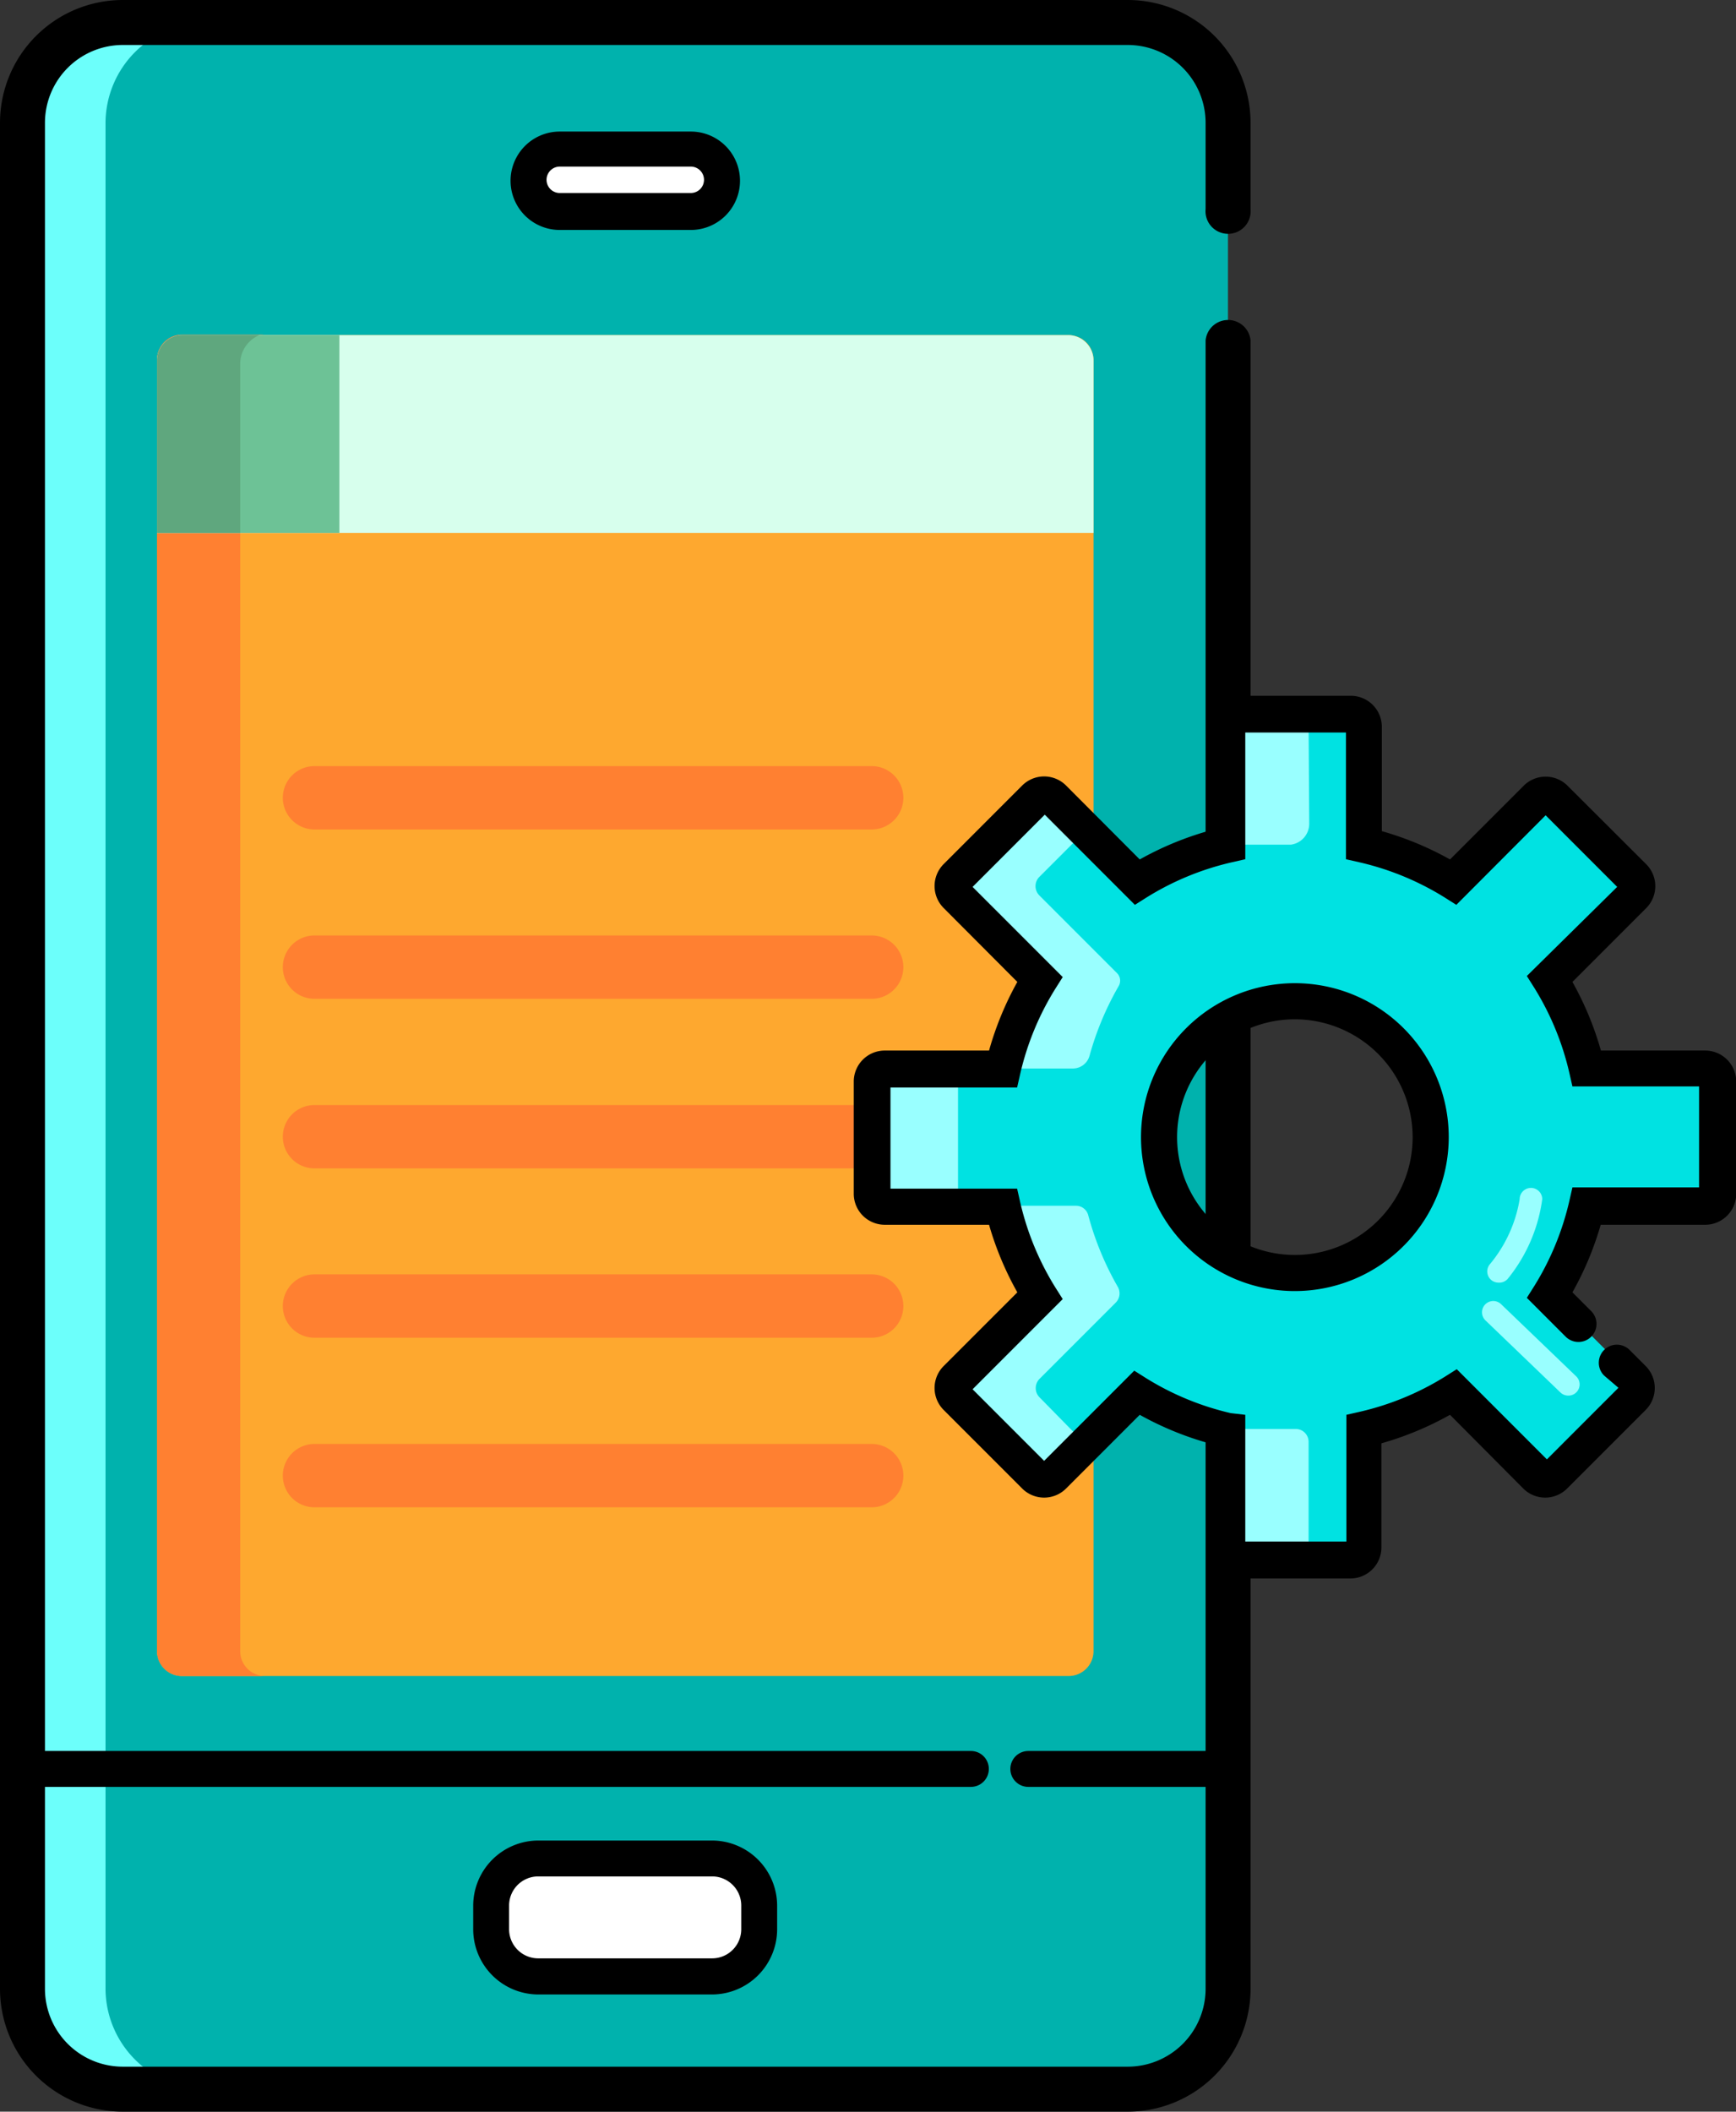
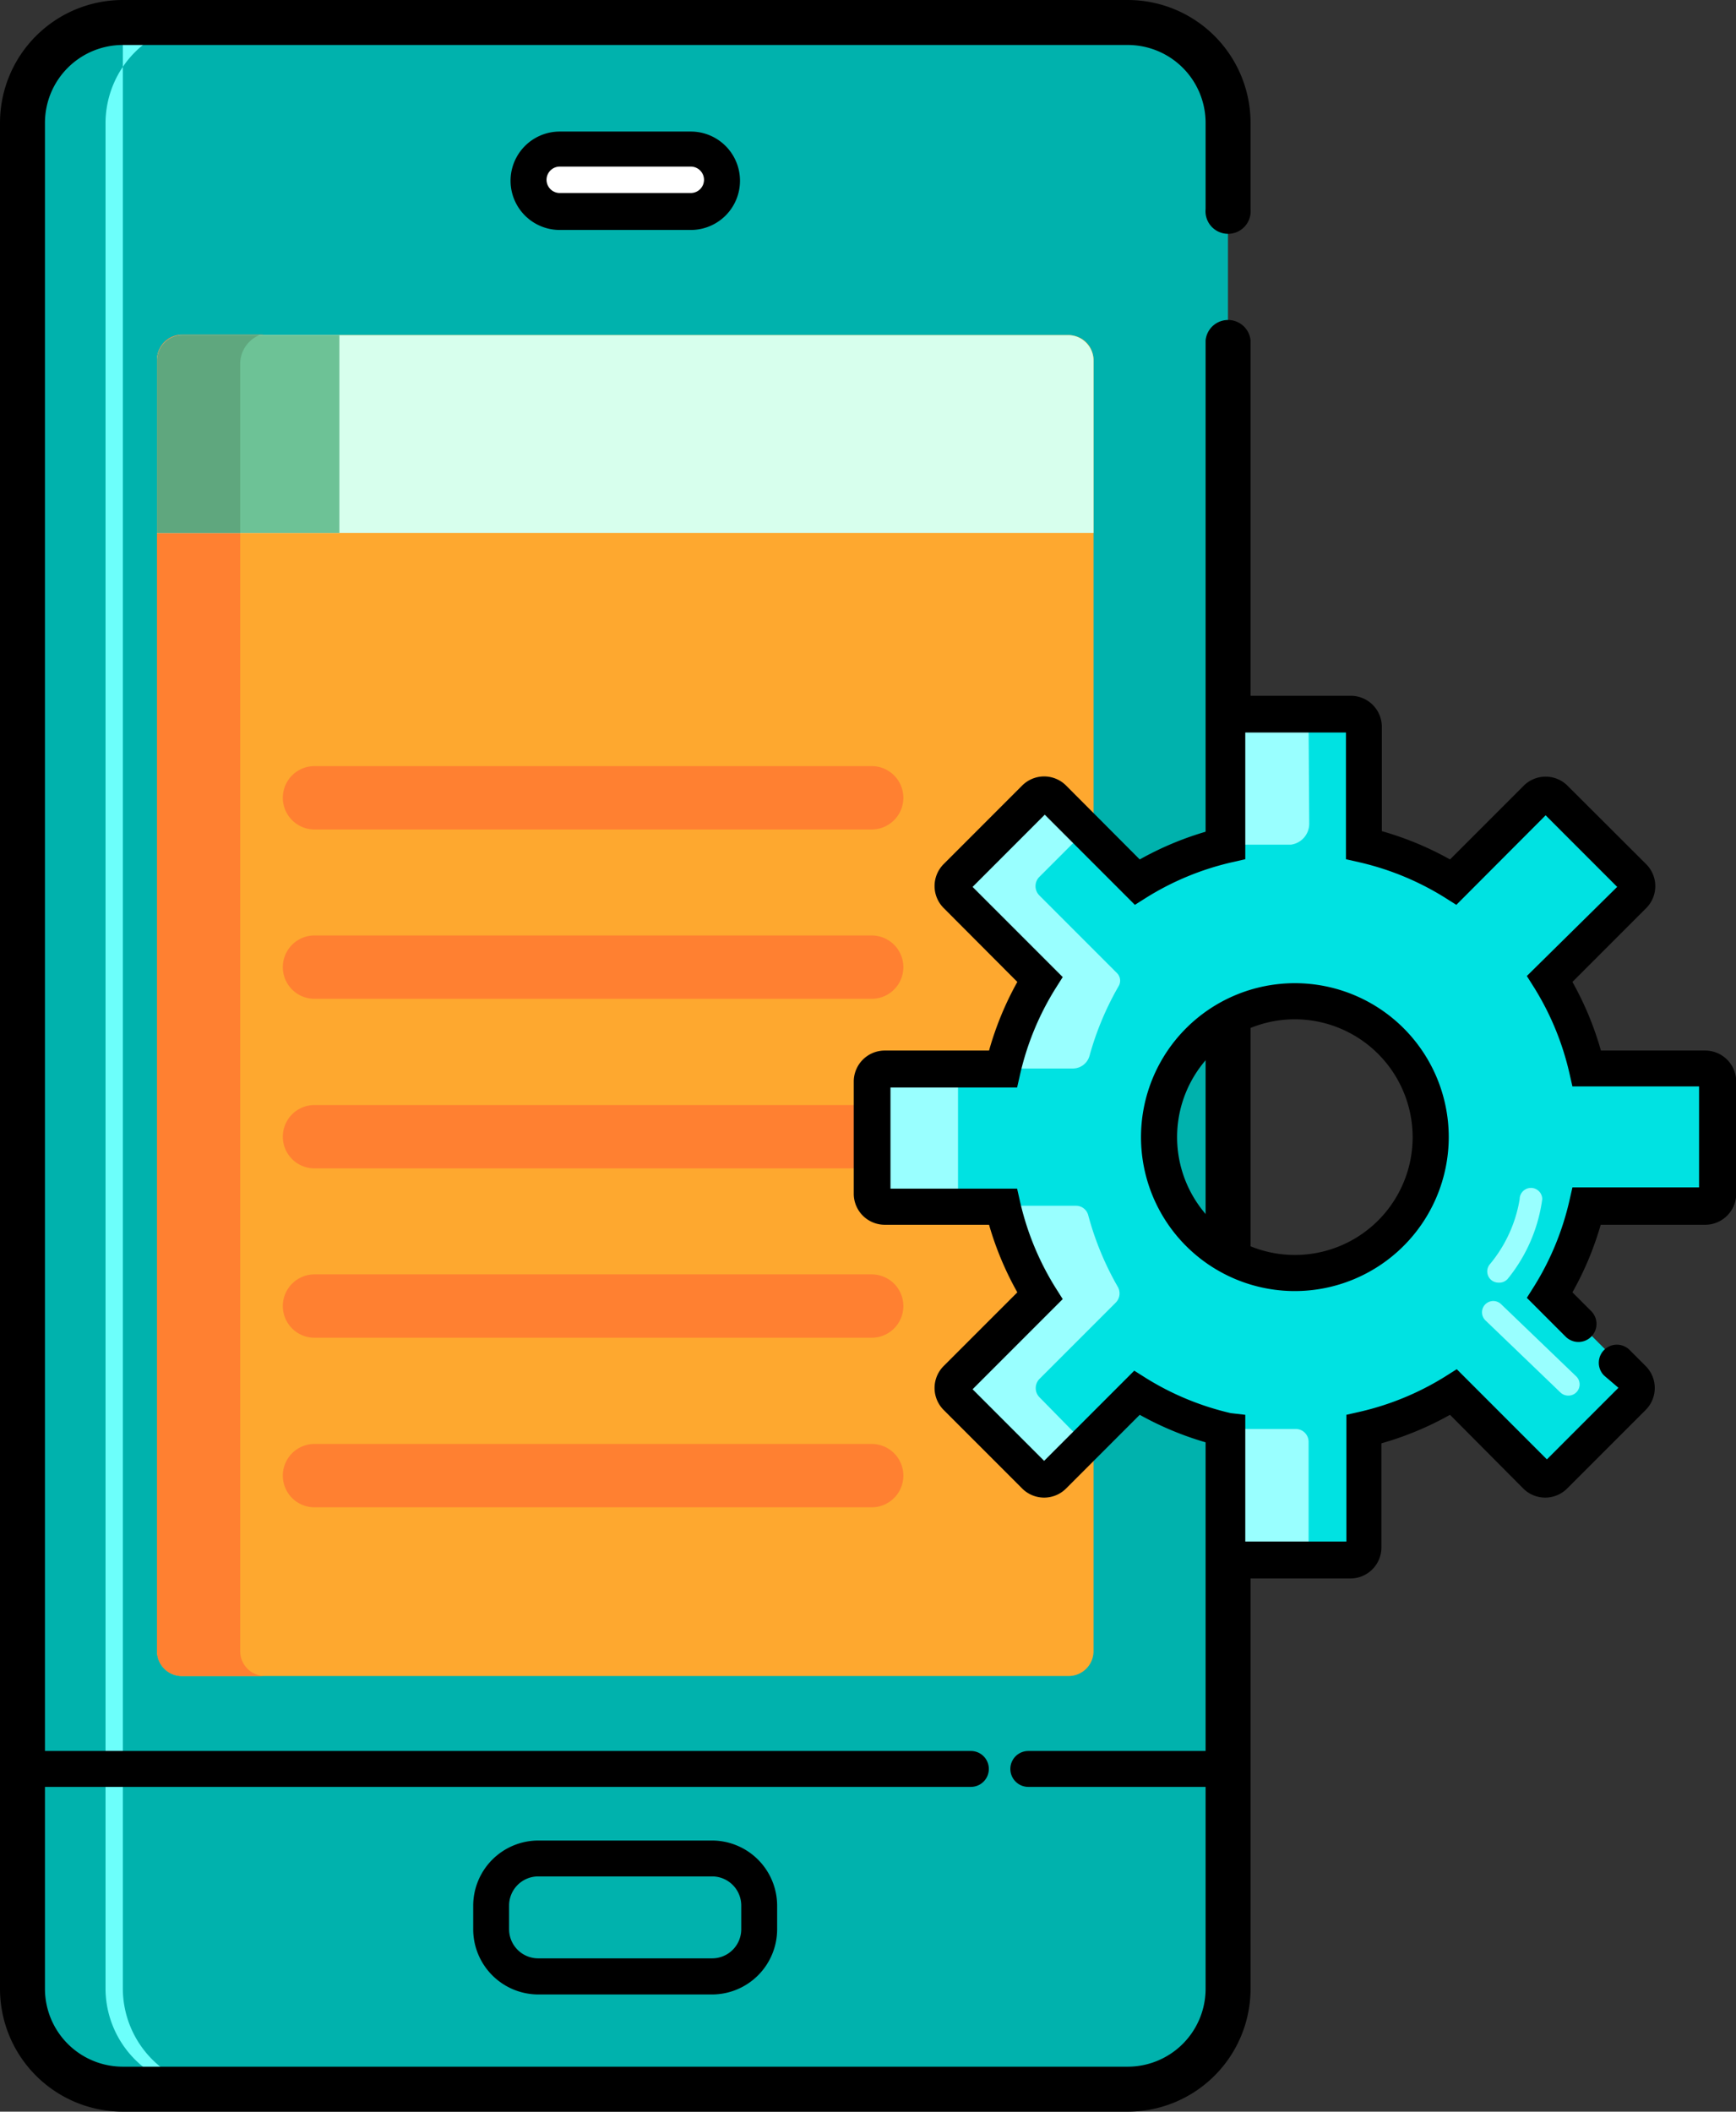
<svg xmlns="http://www.w3.org/2000/svg" id="Layer_1" data-name="Layer 1" viewBox="0 0 82.25 100">
  <rect x="0" y="0" width="82.25" height="100" fill="#333333" stroke="none" />
  <defs>
    <style>.cls-1{fill:#00b2ad;}.cls-2{fill:#6cfffb;}.cls-3{fill:#fea82f;}.cls-4{fill:#ff8031;}.cls-5{fill:#d7ffed;}.cls-6{fill:#6dc296;}.cls-7{fill:#5fa77e;}.cls-8{fill:#fff;}.cls-9{fill:#00e2e2;}.cls-10{fill:#9ff;}</style>
  </defs>
  <title>development</title>
  <path class="cls-1" d="M53.43,1.07H5.82A4.77,4.77,0,0,0,1.07,5.82V94.18a4.77,4.77,0,0,0,4.75,4.75H53.43a4.77,4.77,0,0,0,4.75-4.75V5.82A4.77,4.77,0,0,0,53.43,1.07Z" />
-   <path class="cls-2" d="M5,94.18V5.82A4.77,4.77,0,0,1,9.76,1.07H5.82A4.77,4.77,0,0,0,1.07,5.82V94.18a4.77,4.77,0,0,0,4.75,4.75H9.76A4.77,4.77,0,0,1,5,94.18Z" />
+   <path class="cls-2" d="M5,94.18V5.82A4.77,4.77,0,0,1,9.76,1.07H5.82V94.18a4.77,4.77,0,0,0,4.75,4.75H9.76A4.77,4.77,0,0,1,5,94.18Z" />
  <path d="M53.43,100H5.82A5.82,5.82,0,0,1,0,94.18V5.82A5.82,5.82,0,0,1,5.82,0H53.43a5.82,5.82,0,0,1,5.82,5.82V9.9a1.07,1.07,0,1,1-2.13,0V5.82a3.69,3.69,0,0,0-3.69-3.69H5.82A3.69,3.69,0,0,0,2.13,5.82V94.18a3.69,3.69,0,0,0,3.69,3.69H53.43a3.69,3.69,0,0,0,3.69-3.69V16.12a1.07,1.07,0,0,1,2.13,0V94.18A5.82,5.82,0,0,1,53.43,100Z" />
  <path class="cls-3" d="M50.6,15.87H8.65A1.18,1.18,0,0,0,7.44,17V78.22a1.18,1.18,0,0,0,1.21,1.15H50.6a1.18,1.18,0,0,0,1.21-1.15V17A1.18,1.18,0,0,0,50.6,15.87Z" />
  <path class="cls-4" d="M11.38,78.22V17a1.18,1.18,0,0,1,1.21-1.15H8.65A1.18,1.18,0,0,0,7.44,17V78.22a1.18,1.18,0,0,0,1.21,1.15h3.94A1.18,1.18,0,0,1,11.38,78.22Z" />
  <path class="cls-5" d="M50.6,15.87H8.65a1.21,1.21,0,0,0-1.21,1.21v8.16H51.81V17.08A1.21,1.21,0,0,0,50.6,15.87Z" />
  <path class="cls-6" d="M16.08,15.87H8.65a1.21,1.21,0,0,0-1.21,1.21v8.16h8.64V15.87Z" />
  <path class="cls-7" d="M11.38,17.23a1.47,1.47,0,0,1,.91-1.36H8.65a1.21,1.21,0,0,0-1.21,1.21v8.16h3.94Z" />
-   <path class="cls-8" d="M33.75,93.59H25.5a2.24,2.24,0,0,1-2.23-2.23V90.24A2.24,2.24,0,0,1,25.5,88h8.24A2.24,2.24,0,0,1,36,90.24v1.12A2.24,2.24,0,0,1,33.75,93.59Z" />
  <path d="M33.75,94.45H25.5a3.09,3.09,0,0,1-3.08-3.08V90.24a3.09,3.09,0,0,1,3.08-3.08h8.24a3.09,3.09,0,0,1,3.08,3.08v1.12A3.09,3.09,0,0,1,33.75,94.45ZM25.5,88.86a1.38,1.38,0,0,0-1.38,1.38v1.12a1.38,1.38,0,0,0,1.38,1.38h8.24a1.38,1.38,0,0,0,1.38-1.38V90.24a1.38,1.38,0,0,0-1.38-1.38Z" />
  <path class="cls-9" d="M80.78,50.6h-5.6a14.13,14.13,0,0,0-1.75-4.24l4-4a.62.62,0,0,0,0-.87l-3.72-3.72a.62.62,0,0,0-.87,0l-4,4A14.13,14.13,0,0,0,64.6,40v-5.6A.62.62,0,0,0,64,33.8H58.72a.62.62,0,0,0-.62.62V40a14.12,14.12,0,0,0-4.24,1.75l-4-4a.62.62,0,0,0-.87,0l-3.72,3.72a.62.62,0,0,0,0,.87l4,4a14.13,14.13,0,0,0-1.75,4.24h-5.6a.62.62,0,0,0-.62.62v5.26a.62.62,0,0,0,.62.62h5.6a14.13,14.13,0,0,0,1.75,4.24l-4,4a.62.62,0,0,0,0,.87L49,69.89a.62.62,0,0,0,.87,0l4-4a14.13,14.13,0,0,0,4.24,1.75v5.6a.62.62,0,0,0,.62.62H64a.62.62,0,0,0,.62-.62v-5.6a14.13,14.13,0,0,0,4.24-1.75l4,4a.62.62,0,0,0,.87,0l3.72-3.72a.62.62,0,0,0,0-.87l-4-4a14.13,14.13,0,0,0,1.75-4.24h5.6a.62.62,0,0,0,.62-.62V51.22A.62.62,0,0,0,80.78,50.6ZM61.35,60.29a6.44,6.44,0,1,1,6.44-6.44A6.44,6.44,0,0,1,61.35,60.29Z" />
  <path class="cls-8" d="M32.73,10H26.52a1.48,1.48,0,0,1,0-3h6.21a1.48,1.48,0,0,1,0,3Z" />
  <path d="M32.73,10.89H26.52a2.33,2.33,0,1,1,0-4.66h6.21a2.33,2.33,0,0,1,0,4.66Zm-6.21-3a.62.62,0,1,0,0,1.25h6.21a.62.62,0,0,0,0-1.25Z" />
  <path class="cls-4" d="M41.3,39.28H14.9a1.48,1.48,0,0,1,0-3H41.3a1.48,1.48,0,0,1,0,3Z" />
  <path class="cls-4" d="M41.3,47.3H14.9a1.48,1.48,0,1,1,0-3H41.3a1.48,1.48,0,1,1,0,3Z" />
  <path class="cls-4" d="M41.3,55.33H14.9a1.48,1.48,0,0,1,0-3H41.3a1.48,1.48,0,0,1,0,3Z" />
  <path class="cls-4" d="M41.3,63.35H14.9a1.48,1.48,0,0,1,0-3H41.3a1.48,1.48,0,1,1,0,3Z" />
  <path class="cls-4" d="M41.3,71.38H14.9a1.48,1.48,0,0,1,0-3H41.3a1.48,1.48,0,0,1,0,3Z" />
  <path class="cls-10" d="M45.39,56.48V51.22A.62.62,0,0,1,46,50.6H41.92a.62.62,0,0,0-.62.62v5.26a.62.62,0,0,0,.62.62H46A.62.62,0,0,1,45.39,56.48Z" />
  <path class="cls-10" d="M49.27,46.36a14.13,14.13,0,0,0-1.75,4.24h3.31a.82.82,0,0,0,.79-.6A14.12,14.12,0,0,1,53,46.7a.51.51,0,0,0-.08-.62l-3.68-3.68a.62.62,0,0,1,0-.87l2.19-2.19-1.53-1.53a.62.62,0,0,0-.87,0l-3.72,3.72a.62.62,0,0,0,0,.87Z" />
  <path class="cls-10" d="M49.25,66.17a.62.62,0,0,1,0-.87l3.61-3.61a.62.62,0,0,0,.1-.75,14.13,14.13,0,0,1-1.4-3.39A.6.6,0,0,0,51,57.1H47.52a14.13,14.13,0,0,0,1.75,4.24l-4,4a.62.62,0,0,0,0,.87L49,69.89a.62.62,0,0,0,.87,0l1.53-1.53Z" />
  <path class="cls-10" d="M62,34.42a.62.62,0,0,1,.62-.62H58.72a.62.62,0,0,0-.62.62V40h3.06a1,1,0,0,0,.87-1Z" />
  <path class="cls-10" d="M62,73.28v-5a.61.61,0,0,0-.61-.61H58.1v5.6a.62.62,0,0,0,.62.62h3.94A.62.62,0,0,1,62,73.28Z" />
  <path d="M64,74.75H58.72a1.47,1.47,0,0,1-1.47-1.47V68.34A15,15,0,0,1,54,67l-3.49,3.49a1.47,1.47,0,0,1-2.08,0l-3.72-3.72a1.47,1.47,0,0,1,0-2.08L48.2,61.2A14.94,14.94,0,0,1,46.86,58H41.92a1.47,1.47,0,0,1-1.47-1.47V51.22a1.47,1.47,0,0,1,1.47-1.47h4.94A15,15,0,0,1,48.2,46.5L44.71,43a1.47,1.47,0,0,1,0-2.08l3.72-3.72a1.47,1.47,0,0,1,2.08,0L54,40.7a15,15,0,0,1,3.25-1.35V34.42a1.47,1.47,0,0,1,1.47-1.47H64a1.47,1.47,0,0,1,1.47,1.47v4.94A14.94,14.94,0,0,1,68.7,40.7l3.49-3.49a1.47,1.47,0,0,1,2.08,0L78,40.93A1.47,1.47,0,0,1,78,43L74.5,46.5a15,15,0,0,1,1.35,3.25h4.94a1.47,1.47,0,0,1,1.47,1.47v5.26A1.47,1.47,0,0,1,80.78,58H75.84A14.94,14.94,0,0,1,74.5,61.2l.89.89a.85.85,0,0,1-1.21,1.21l-1.84-1.84.36-.57a13.25,13.25,0,0,0,1.65-4l.15-.66h6V51.45h-6l-.15-.66a13.26,13.26,0,0,0-1.65-4l-.36-.57L76.62,42l-3.39-3.39L69,42.85l-.57-.36a13.26,13.26,0,0,0-4-1.65l-.66-.15v-6H59v6l-.66.15a13.25,13.25,0,0,0-4,1.65l-.57.36-4.27-4.27L46.08,42l4.27,4.27-.36.57a13.25,13.25,0,0,0-1.65,4l-.15.66h-6v4.79h6l.15.66a13.26,13.26,0,0,0,1.65,4l.36.57-4.27,4.27,3.39,3.39,4.27-4.27.57.36a13.26,13.26,0,0,0,4,1.65L59,67v6h4.79V67l.66-.15a13.25,13.25,0,0,0,4-1.65l.57-.36,4.27,4.27,3.39-3.39L76,65.14a.85.85,0,1,1,1.21-1.21l.76.76a1.47,1.47,0,0,1,0,2.08l-3.72,3.72a1.47,1.47,0,0,1-2.08,0L68.7,67a15,15,0,0,1-3.25,1.35v4.94A1.47,1.47,0,0,1,64,74.75ZM61.35,61.14a7.29,7.29,0,1,1,7.29-7.29A7.3,7.3,0,0,1,61.35,61.14Zm0-12.87a5.58,5.58,0,1,0,5.58,5.58A5.59,5.59,0,0,0,61.35,48.27Z" />
  <path d="M46,84.62H1.07a.85.85,0,1,1,0-1.7H46a.85.85,0,1,1,0,1.7Z" />
  <path d="M58.1,84.62H48.72a.85.85,0,1,1,0-1.7H58.1a.85.85,0,1,1,0,1.7Z" />
  <path class="cls-10" d="M74.3,66.09a.53.53,0,0,1-.37-.15l-3.55-3.41a.53.53,0,0,1,.74-.77l3.55,3.41a.53.53,0,0,1-.37.92Z" />
  <path class="cls-10" d="M71,60.74a.53.53,0,0,1-.42-.86A6.46,6.46,0,0,0,72,56.79a.53.53,0,1,1,1.07,0,7.59,7.59,0,0,1-1.61,3.74A.53.53,0,0,1,71,60.74Z" />
</svg>